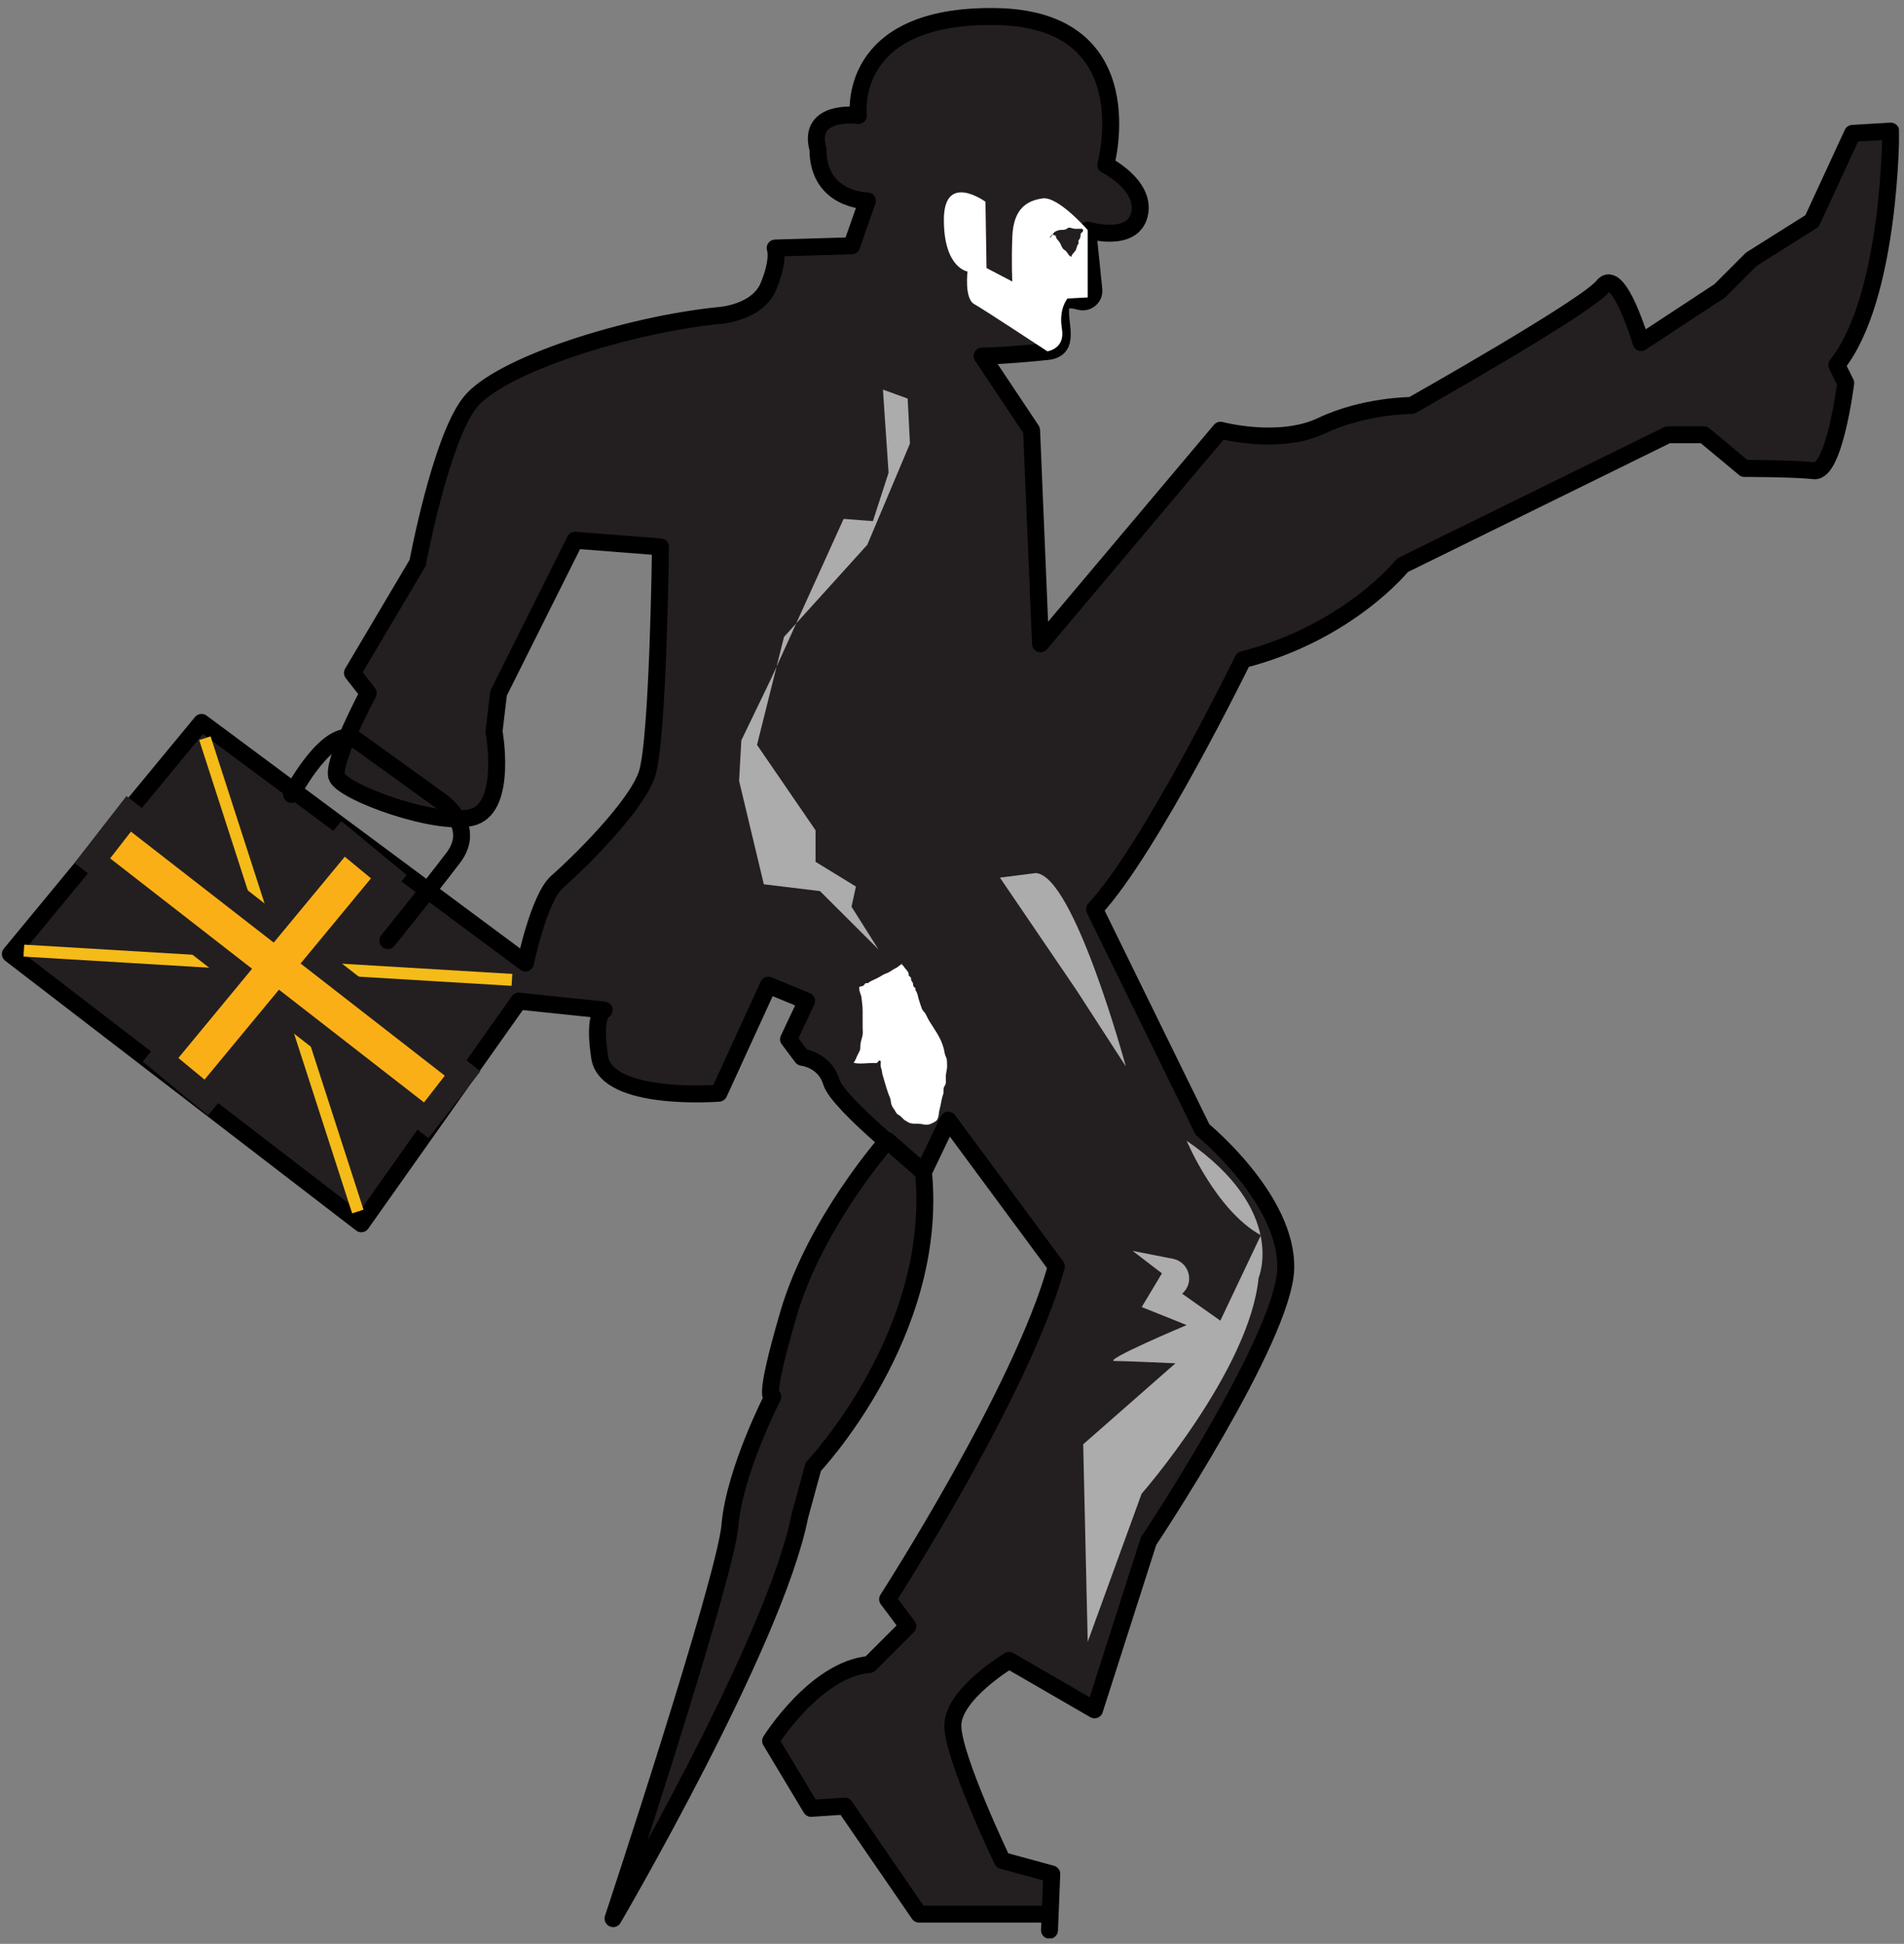
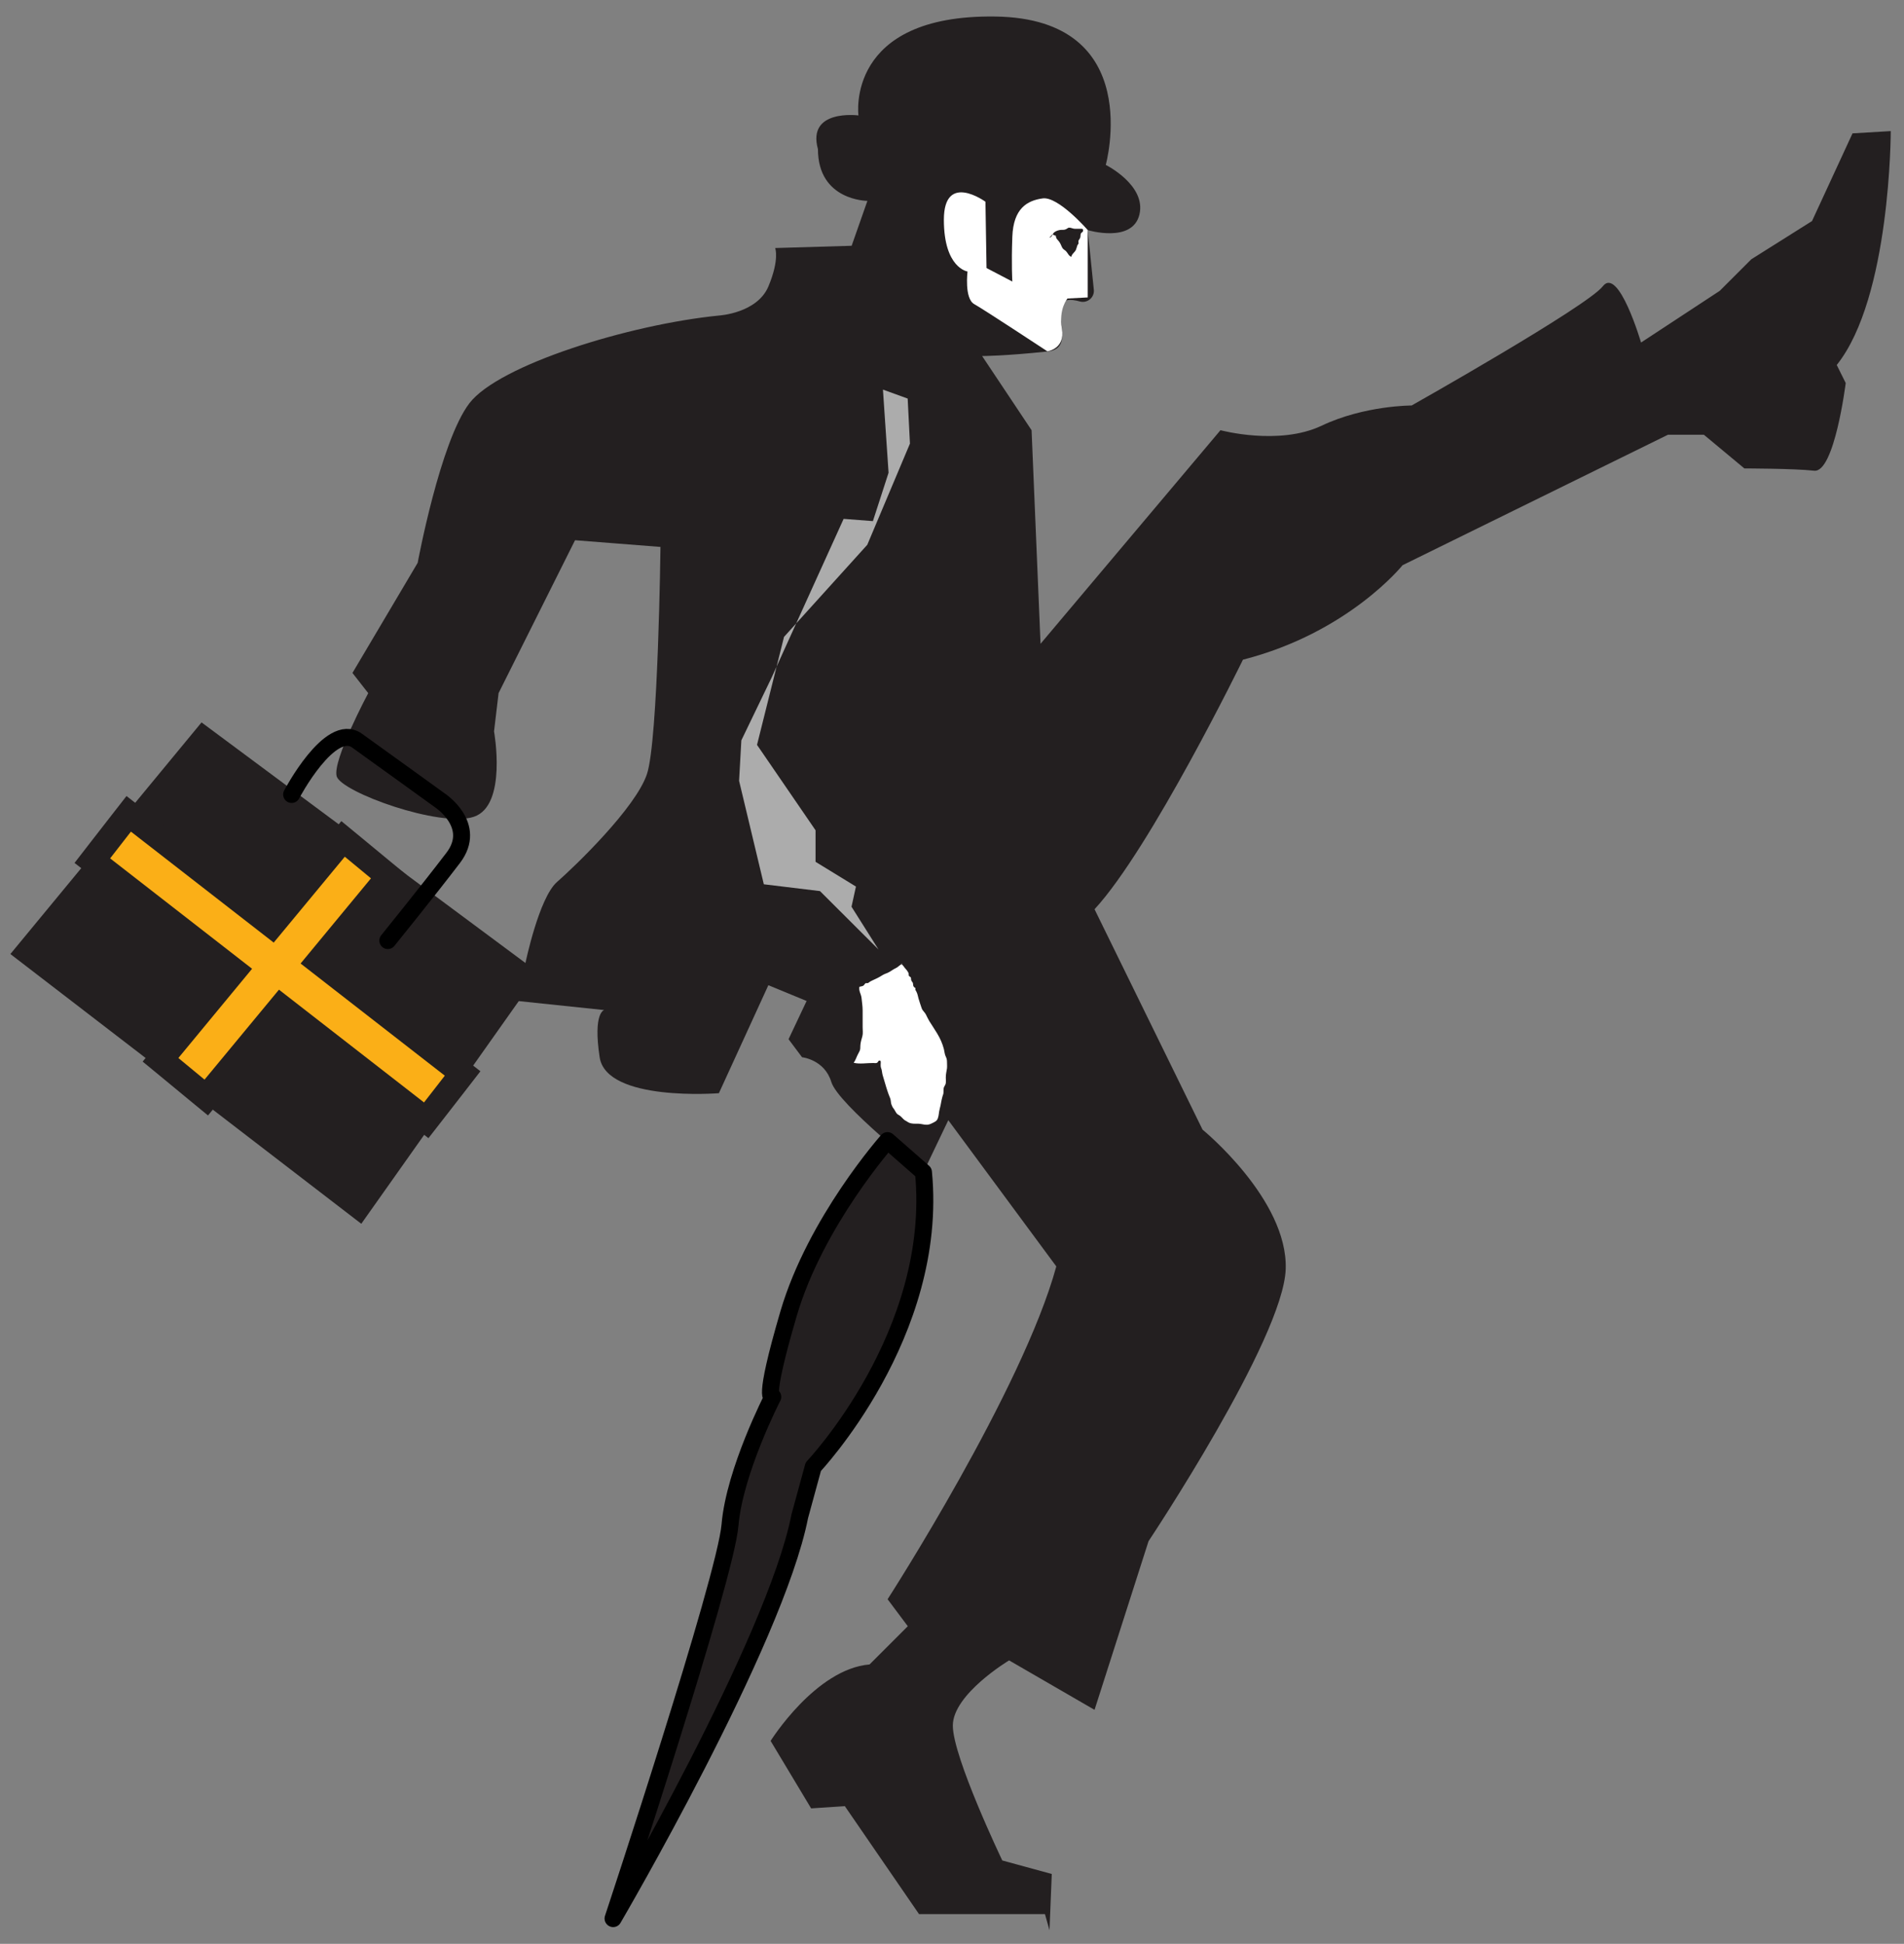
<svg xmlns="http://www.w3.org/2000/svg" width="142" height="145" viewBox="0 0 142 145" fill="none">
  <rect x="0" y="0" width="142" height="145" fill="#808080" stroke="none" />
  <g clip-path="url(#clip0_3892_64628)">
    <path d="M77.933 142.781H68.541L63.007 134.726L60.494 134.895L57.473 129.861C57.473 129.861 60.824 124.496 64.852 124.158L67.703 121.306L66.197 119.293C66.197 119.293 76.257 103.69 78.779 94.467L70.724 83.56L68.879 87.419C68.879 87.419 62.508 82.384 62 80.709C61.492 79.034 59.817 78.864 59.817 78.864L58.81 77.519L60.156 74.667L57.304 73.491L53.615 81.546C53.615 81.546 45.23 82.215 44.722 78.864C44.214 75.514 45.061 75.344 45.061 75.344L38.689 74.676L26.945 91.286L0.774 71.165L15.031 53.887L39.188 71.834C39.188 71.834 40.195 66.968 41.541 65.792C42.886 64.616 47.413 60.258 48.251 57.737C49.088 55.215 49.258 40.797 49.258 40.797L42.886 40.298L37.184 51.704L36.845 54.556C36.845 54.556 37.852 60.089 35.339 60.927C32.826 61.764 25.439 59.082 25.109 57.906C24.78 56.73 27.462 51.704 27.462 51.704L26.286 50.198L31.151 41.982C31.151 41.982 32.826 32.929 35.009 30.078C37.192 27.226 46.914 24.205 53.624 23.537C53.624 23.537 56.475 23.368 57.313 21.354C58.151 19.34 57.812 18.502 57.812 18.502L63.515 18.333L64.691 14.983C64.691 14.983 61.002 14.983 61.002 11.124C60.164 8.104 64.023 8.611 64.023 8.611C64.023 8.611 63.016 1.064 74.252 1.233C85.489 1.403 82.468 12.3 82.468 12.3C82.468 12.3 85.489 13.806 84.981 15.99C84.473 18.173 81.123 17.166 81.123 17.166L81.577 21.612C81.639 22.192 81.087 22.646 80.526 22.485C79.884 22.307 79.198 22.272 79.118 22.869C78.931 24.161 79.92 26.032 78.111 26.219C74.921 26.558 73.246 26.558 73.246 26.558L76.935 32.091L77.603 48.024L91.023 32.091C91.023 32.091 95.38 33.268 98.57 31.753C101.76 30.238 105.28 30.247 105.28 30.247C105.28 30.247 118.361 22.869 119.537 21.354C120.713 19.839 122.389 25.551 122.389 25.551L128.261 21.692L130.613 19.34L135.14 16.489L138.161 9.948L141.012 9.779C141.012 9.779 141.012 22.192 136.984 27.226L137.653 28.572C137.653 28.572 136.815 35.282 135.3 35.112C133.786 34.943 130.096 34.943 130.096 34.943L127.076 32.43H124.394L104.603 42.161C104.603 42.161 100.575 47.195 92.698 49.209C92.698 49.209 85.819 63.297 81.631 67.824L89.686 84.264C89.686 84.264 96.057 89.468 95.888 94.663C95.719 99.858 85.658 114.962 85.658 114.962L81.631 127.544L75.259 123.855C75.259 123.855 71.062 126.368 71.062 128.72C71.062 131.073 74.751 138.78 74.751 138.78L78.441 139.787L78.271 143.984" fill="#231F20" />
-     <path d="M77.933 142.781H68.541L63.007 134.726L60.494 134.895L57.473 129.861C57.473 129.861 60.824 124.496 64.852 124.158L67.703 121.306L66.197 119.293C66.197 119.293 76.257 103.69 78.779 94.467L70.724 83.56L68.879 87.419C68.879 87.419 62.508 82.384 62 80.709C61.492 79.034 59.817 78.864 59.817 78.864L58.81 77.519L60.156 74.667L57.304 73.491L53.615 81.546C53.615 81.546 45.23 82.215 44.722 78.864C44.214 75.514 45.061 75.344 45.061 75.344L38.689 74.676L26.945 91.286L0.774 71.165L15.031 53.887L39.188 71.834C39.188 71.834 40.195 66.968 41.541 65.792C42.886 64.616 47.413 60.258 48.251 57.737C49.088 55.215 49.258 40.797 49.258 40.797L42.886 40.298L37.184 51.704L36.845 54.556C36.845 54.556 37.852 60.089 35.339 60.927C32.826 61.764 25.439 59.082 25.109 57.906C24.78 56.73 27.462 51.704 27.462 51.704L26.286 50.198L31.151 41.982C31.151 41.982 32.826 32.929 35.009 30.078C37.192 27.226 46.914 24.205 53.624 23.537C53.624 23.537 56.475 23.368 57.313 21.354C58.151 19.34 57.812 18.502 57.812 18.502L63.515 18.333L64.691 14.983C64.691 14.983 61.002 14.983 61.002 11.124C60.164 8.104 64.023 8.611 64.023 8.611C64.023 8.611 63.016 1.064 74.252 1.233C85.489 1.403 82.468 12.3 82.468 12.3C82.468 12.3 85.489 13.806 84.981 15.99C84.473 18.173 81.123 17.166 81.123 17.166L81.577 21.612C81.639 22.192 81.087 22.646 80.526 22.485C79.884 22.307 79.198 22.272 79.118 22.869C78.931 24.161 79.92 26.032 78.111 26.219C74.921 26.558 73.246 26.558 73.246 26.558L76.935 32.091L77.603 48.024L91.023 32.091C91.023 32.091 95.38 33.268 98.57 31.753C101.76 30.238 105.28 30.247 105.28 30.247C105.28 30.247 118.361 22.869 119.537 21.354C120.713 19.839 122.389 25.551 122.389 25.551L128.261 21.692L130.613 19.34L135.14 16.489L138.161 9.948L141.012 9.779C141.012 9.779 141.012 22.192 136.985 27.226L137.653 28.572C137.653 28.572 136.815 35.282 135.3 35.112C133.786 34.943 130.096 34.943 130.096 34.943L127.076 32.43H124.394L104.603 42.161C104.603 42.161 100.575 47.195 92.698 49.209C92.698 49.209 85.819 63.297 81.631 67.824L89.686 84.264C89.686 84.264 96.057 89.468 95.888 94.663C95.719 99.858 85.658 114.962 85.658 114.962L81.631 127.544L75.259 123.855C75.259 123.855 71.062 126.368 71.062 128.72C71.062 131.073 74.751 138.78 74.751 138.78L78.441 139.787L78.271 143.984" stroke="black" stroke-width="1.265" stroke-linecap="round" stroke-linejoin="round" />
    <path d="M45.729 143.118C45.729 143.118 57.803 122.49 59.648 113.098L60.655 109.409C60.655 109.409 70.047 99.509 68.871 87.434L66.188 85.082C66.188 85.082 60.824 91.124 58.81 97.994C56.796 104.864 57.634 104.196 57.634 104.196C57.634 104.196 54.782 109.729 54.444 113.757C54.105 117.785 45.72 143.109 45.72 143.109L45.729 143.118Z" fill="#231F20" stroke="black" stroke-width="1.265" stroke-linecap="round" stroke-linejoin="round" />
    <path d="M21.75 59.263C21.75 59.263 24.619 53.81 26.624 55.244C28.629 56.679 32.79 59.691 32.79 59.691C32.79 59.691 35.659 61.553 33.797 63.995C31.935 66.436 28.923 70.161 28.923 70.161" stroke="black" stroke-width="1.265" stroke-linecap="round" stroke-linejoin="round" />
-     <path d="M81.113 122.492L85.141 111.425C85.141 111.425 93.196 102.203 93.865 95.323C93.865 95.323 96.048 90.289 88.501 85.094C88.501 85.094 90.684 90.298 94.034 92.142L91.013 98.513L88.162 96.5C89.115 95.689 88.705 94.138 87.476 93.898L84.473 93.309L86.656 94.985L85.15 97.498L88.501 98.843C88.501 98.843 82.129 101.525 83.136 101.525C84.143 101.525 87.663 101.695 87.663 101.695L80.784 107.736L81.122 122.492H81.113Z" fill="#ACACAC" />
    <path d="M65.52 70.827L63.506 67.637L63.836 66.132L60.824 64.287V61.934L58.694 58.825L56.458 55.563L58.472 47.508L64.682 40.638L67.864 33.09L67.694 29.731L65.85 29.062L66.269 35.264L65.101 38.873L62.918 38.704L57.554 50.529L55.29 55.225L55.121 58.245L56.966 65.962L61.154 66.47L65.52 70.827Z" fill="#ACACAC" />
-     <path d="M83.965 79.552C83.965 79.552 80.106 65.294 77.255 65.125L74.573 65.464L80.276 73.849L83.965 79.552Z" fill="#ACACAC" />
    <path d="M67.275 71.916C67.124 71.951 66.999 72.121 66.857 72.192C66.669 72.281 66.527 72.379 66.358 72.486C66.26 72.549 66.108 72.611 66.001 72.647C65.85 72.709 65.76 72.78 65.618 72.86C65.395 72.994 65.128 73.092 64.896 73.217C64.852 73.244 64.789 73.306 64.745 73.324C64.682 73.35 64.611 73.324 64.558 73.342C64.495 73.377 64.469 73.457 64.406 73.511C64.317 73.582 64.201 73.573 64.094 73.609C64.032 73.93 64.228 74.153 64.255 74.456C64.281 74.758 64.335 75.044 64.335 75.364C64.335 75.783 64.335 76.202 64.335 76.621C64.335 76.835 64.371 77.084 64.317 77.289C64.255 77.512 64.174 77.761 64.165 78.002C64.157 78.162 64.174 78.251 64.112 78.394C64.059 78.501 63.996 78.617 63.943 78.724C63.854 78.911 63.791 79.116 63.666 79.276C64.112 79.392 64.682 79.285 65.137 79.294C65.217 79.294 65.342 79.321 65.413 79.276C65.511 79.214 65.502 79.053 65.671 79.134C65.707 79.249 65.671 79.365 65.68 79.481C65.68 79.615 65.716 79.677 65.752 79.793C65.787 79.945 65.787 80.06 65.832 80.212C65.957 80.604 66.055 80.996 66.188 81.388C66.242 81.557 66.304 81.718 66.375 81.887C66.438 82.03 66.429 82.137 66.456 82.288C66.473 82.377 66.545 82.555 66.607 82.644C66.634 82.68 66.669 82.707 66.687 82.751C66.75 82.841 66.803 82.965 66.874 83.054C66.946 83.144 67.044 83.17 67.124 83.233C67.24 83.322 67.338 83.455 67.463 83.553C67.489 83.571 67.605 83.642 67.632 83.651C67.694 83.687 67.703 83.705 67.783 83.74C67.997 83.839 68.22 83.821 68.452 83.821C68.808 83.821 69.075 83.999 69.441 83.821C69.566 83.758 69.77 83.678 69.859 83.571C69.993 83.42 70.011 83.117 70.038 82.93C70.064 82.778 70.109 82.618 70.145 82.466C70.18 82.324 70.189 82.19 70.225 82.047C70.252 81.958 70.269 81.887 70.287 81.798C70.296 81.736 70.341 81.655 70.35 81.611C70.385 81.459 70.35 81.299 70.385 81.147C70.421 81.014 70.519 80.943 70.537 80.791C70.555 80.657 70.537 80.506 70.537 80.372C70.537 80.123 70.59 79.936 70.626 79.695C70.644 79.535 70.626 79.356 70.626 79.196C70.626 79.018 70.59 78.929 70.519 78.777C70.448 78.617 70.439 78.43 70.394 78.251C70.278 77.815 70.127 77.485 69.895 77.093C69.708 76.781 69.503 76.478 69.307 76.166C69.209 76.006 69.147 75.855 69.058 75.685C68.968 75.498 68.808 75.409 68.737 75.204C68.657 74.954 68.576 74.741 68.505 74.491C68.46 74.331 68.434 74.144 68.354 73.992C68.327 73.93 68.3 73.894 68.264 73.832C68.282 73.778 68.273 73.734 68.256 73.68C68.193 73.662 68.149 73.618 68.122 73.555C68.095 73.502 68.104 73.395 68.086 73.333C68.068 73.27 67.979 73.19 67.962 73.128C67.935 73.056 67.962 72.976 67.926 72.914C67.899 72.86 67.819 72.843 67.792 72.798C67.757 72.736 67.783 72.656 67.757 72.584C67.739 72.531 67.668 72.424 67.632 72.379C67.552 72.272 67.454 72.183 67.382 72.067C67.311 71.96 67.133 71.862 67.275 71.898V71.916Z" fill="white" />
    <path d="M81.114 17.151C81.114 17.151 78.931 14.639 77.763 14.799C76.596 14.959 75.58 15.556 75.5 17.65C75.42 19.744 75.5 21.001 75.5 21.001L73.575 19.994L73.495 15.048C73.495 15.048 70.394 12.785 70.394 16.394C70.394 20.003 72.158 20.252 72.158 20.252C72.158 20.252 71.909 22.266 72.657 22.685C73.406 23.104 78.111 26.205 78.111 26.205C78.111 26.205 79.456 26.035 79.198 24.529C78.939 23.023 79.617 22.266 79.617 22.266L81.123 22.186V17.151H81.114Z" fill="white" />
-     <path d="M15.281 55.066L26.687 90.371" stroke="#F5BB18" stroke-width="0.891" stroke-miterlimit="10" />
-     <path d="M1.781 70.91L38.181 73.093" stroke="#F5BB18" stroke-width="0.891" stroke-miterlimit="10" />
    <path d="M78.262 17.735C78.467 17.691 78.485 17.45 78.619 17.334C78.743 17.227 78.993 17.147 79.144 17.147C79.296 17.147 79.394 17.156 79.528 17.085C79.643 17.023 79.661 16.96 79.813 16.987C79.955 17.014 80.035 17.067 80.187 17.067C80.312 17.067 80.436 17.067 80.561 17.067C80.686 17.067 80.775 17.04 80.775 17.192C80.775 17.334 80.668 17.317 80.615 17.415C80.57 17.504 80.597 17.637 80.561 17.735C80.534 17.816 80.445 17.896 80.427 17.985C80.419 18.038 80.445 18.11 80.436 18.163C80.427 18.216 80.374 18.243 80.356 18.288C80.312 18.395 80.294 18.511 80.249 18.617C80.169 18.823 79.928 18.938 79.902 19.152C79.706 19.108 79.635 18.867 79.501 18.733C79.385 18.626 79.278 18.6 79.207 18.448C79.118 18.252 79.073 18.11 78.913 17.931C78.77 17.78 78.779 17.771 78.734 17.575C78.645 17.575 78.574 17.513 78.494 17.477" fill="#231F20" />
    <path d="M20.939 75.121L15.379 81.857L11.966 79.033L17.446 72.403L6.887 64.187L9.605 60.703L20.271 68.999L25.59 62.566L28.994 65.381L23.764 71.708L34.492 80.057L31.784 83.55L20.939 75.121Z" fill="#FBAF17" />
    <path d="M9.765 62.034L20.413 70.312L25.715 63.906L27.667 65.519L22.418 71.872L33.174 80.239L31.623 82.235L20.805 73.823L15.254 80.533L13.303 78.92L18.8 72.264L8.214 64.03L9.765 62.034ZM9.435 59.379L8.268 60.876L6.717 62.872L5.559 64.369L7.056 65.536L16.101 72.576L11.841 77.726L10.638 79.188L12.1 80.391L14.051 82.003L15.512 83.206L16.715 81.745L21.091 76.452L30.456 83.732L31.953 84.9L33.12 83.402L34.671 81.406L35.829 79.909L34.332 78.742L25.118 71.578L29.128 66.73L30.331 65.269L28.87 64.066L26.918 62.453L25.457 61.25L24.254 62.712L20.128 67.702L10.932 60.546L9.435 59.379Z" fill="#231F20" />
  </g>
  <defs>
    <clipPath id="clip0_3892_64628">
      <rect width="141.486" height="144.008" fill="white" transform="translate(0.141 0.582)" />
    </clipPath>
  </defs>
</svg>